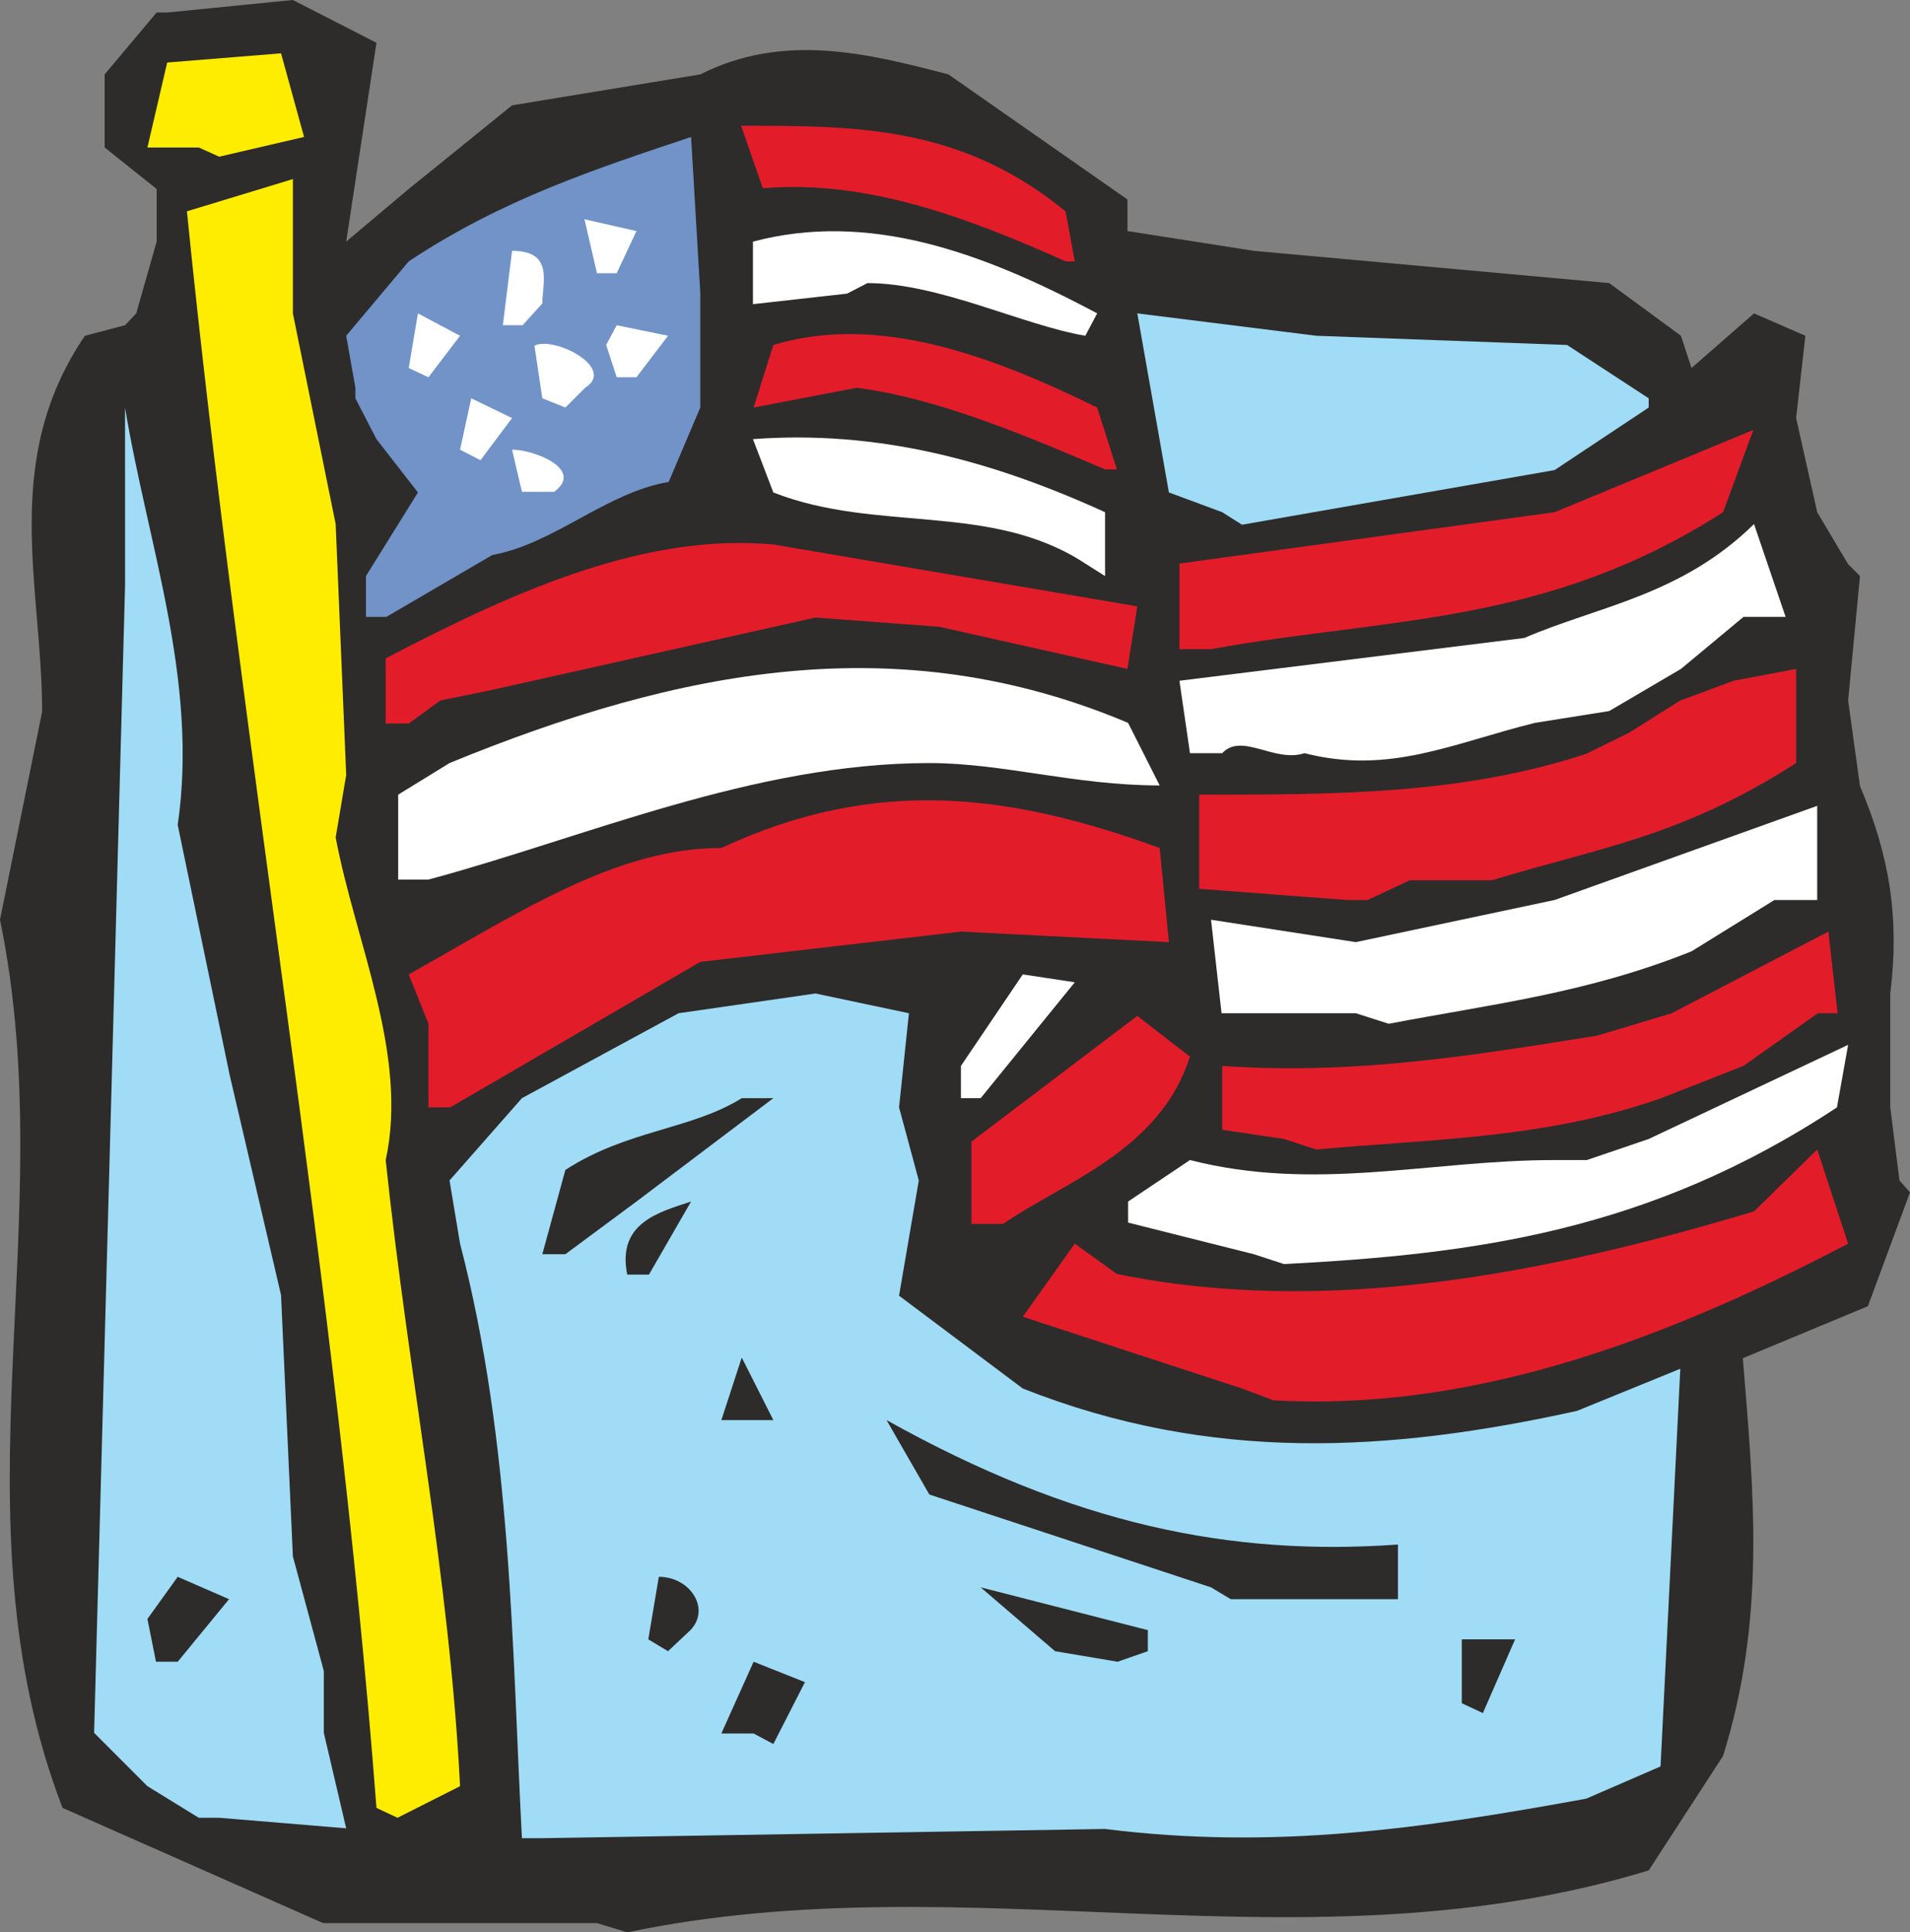
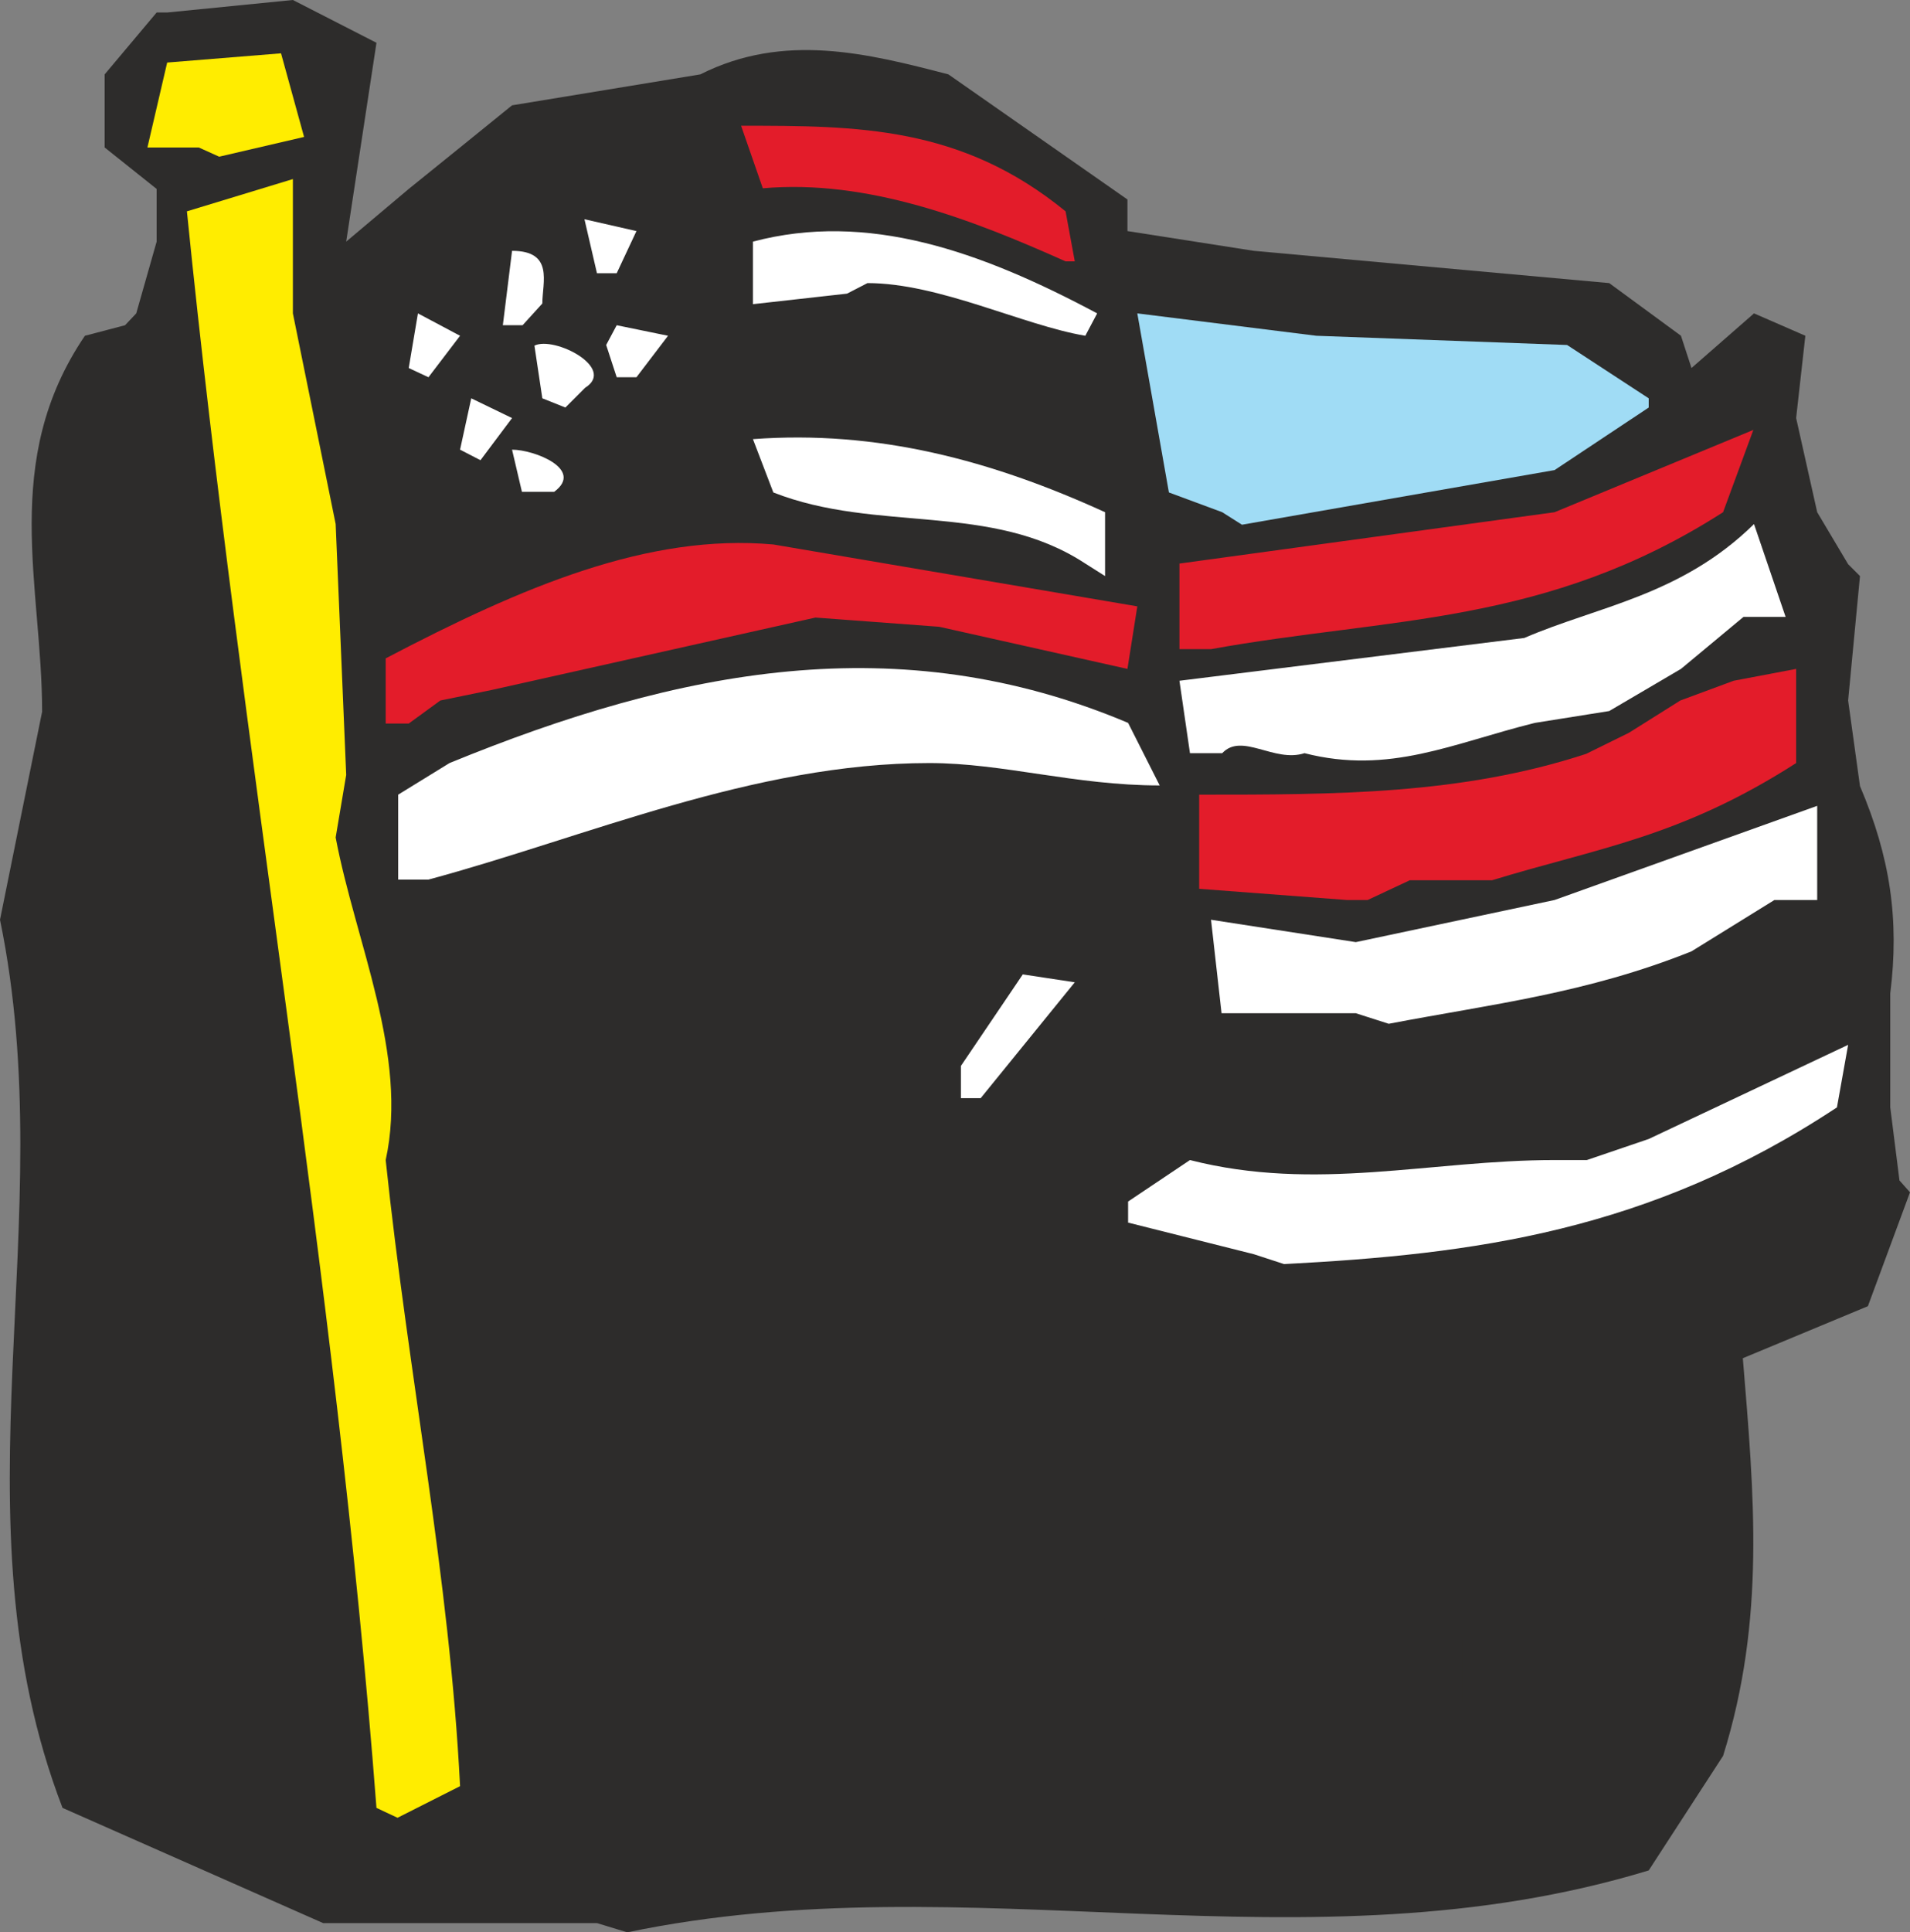
<svg xmlns="http://www.w3.org/2000/svg" height="281.76" viewBox="0 0 208.944 211.32" width="278.592">
  <rect x="0" y="0" width="208.944" height="211.32" fill="#808080" stroke="none" />
  <path style="fill:#2d2c2b" d="M261.206 523.257h-29.952l-28.512-12.6c-12.312-32.04 0-64.008-6.84-97.128l4.608-22.752c0-13.68-4.608-27.432 4.68-41.112l4.392-1.152 1.224-1.296 2.232-7.848v-5.76l-5.688-4.536v-7.992l5.688-6.768h1.152l13.752-1.368 9.144 4.68-3.312 21.744 6.84-5.76 5.616-4.536 5.688-4.608 20.592-3.384c9.144-4.608 18.288-2.304 27.144 0l19.584 13.68v3.456l13.824 2.16 38.88 3.528 7.848 5.76 1.152 3.528 6.84-5.976 5.616 2.448-1.008 9 2.304 10.296 3.384 5.688 1.296 1.296-1.296 13.608 1.296 9.36c3.312 7.776 4.32 14.616 3.312 22.68v12.456l1.008 7.992 1.152 1.296-4.608 12.456-13.68 5.688c1.224 14.904 2.52 28.512-2.16 43.488l-8.136 12.528c-37.656 11.448-74.088-1.08-111.744 6.768z" transform="translate(-195.902 -312.945)" />
-   <path style="fill:#a0dcf5" d="M252.998 513.969c-1.08-20.448-1.08-43.2-6.768-65.016l-1.152-6.912 7.92-9 17.136-9.288 14.976-2.16 10.224 2.16-1.08 10.296 2.16 7.992-2.16 12.6 13.536 10.152c20.592 8.136 40.032 6.984 60.624 2.448l11.304-4.608-2.16 43.488-8.136 3.528c-18.144 3.312-34.2 5.616-52.632 3.312l-61.56 1.008zm-35.352-2.232-5.616-3.456-5.832-5.832 3.384-125.424v-19.512c2.448 14.904 8.064 29.808 5.76 45.648l5.688 27.36 5.616 24.048 1.296 28.584 3.384 12.528v6.768l2.448 10.44-13.896-1.152z" transform="translate(-195.902 -312.945)" />
  <path style="fill:#ffed00" d="M237.086 510.657c-4.464-58.392-14.76-115.272-20.736-174.6l11.592-3.528v14.688l4.68 23.04 1.152 27.432-1.152 6.84c2.16 11.448 7.992 23.832 5.472 35.28 2.52 23.904 6.984 45.576 8.136 68.472l-6.84 3.456z" transform="translate(-195.902 -312.945)" />
  <path style="fill:#2d2c2b" d="M278.342 502.52h-3.528l3.528-7.847 5.616 2.232-3.456 6.768zm77.472-3.311v-6.984h5.832l-3.528 8.064zm-37.656-4.536-6.84-1.152-8.136-6.984 18.288 4.68v2.304zm-105.192 0-.936-4.68 3.312-4.608 5.616 2.448-5.616 6.84zm53.856-2.448 1.152-6.84c3.456 0 5.688 3.528 3.456 5.832l-2.448 2.304zm61.56-5.688-30.816-10.152-4.68-8.136c20.52 11.448 37.656 14.904 55.944 13.608v5.976h-18.288zm-53.568-18.288 2.232-6.84 3.456 6.84h-2.16z" transform="translate(-195.902 -312.945)" />
-   <path style="fill:#e31c2a" d="m331.766 464.793-23.976-7.848 5.688-7.992 4.608 3.312c22.824 4.68 46.872 0 69.696-6.84l6.912-6.768 3.384 10.296c-21.816 11.448-42.264 18.288-62.856 17.136z" transform="translate(-195.902 -312.945)" />
  <path style="fill:#2d2c2b" d="M264.518 452.337c-1.152-5.688 3.528-6.84 6.984-7.992l-4.608 7.992z" transform="translate(-195.902 -312.945)" />
  <path style="fill:#fff" d="m333.062 450.105-13.752-3.456v-2.304l6.768-4.536c13.824 3.528 26.28 0 39.888 0h3.528l6.768-2.304 21.816-10.296-1.224 6.84c-20.592 13.608-39.816 16.056-60.48 17.136z" transform="translate(-195.902 -312.945)" />
  <path style="fill:#2d2c2b" d="m255.23 450.105 2.52-9.216c6.768-4.392 13.752-4.392 19.296-7.848h3.456l-14.976 11.304-7.776 5.76z" transform="translate(-195.902 -312.945)" />
-   <path style="fill:#e31c2a" d="M302.174 446.793v-9l18.144-13.752 5.76 4.464c-3.312 10.296-13.608 13.608-20.448 18.288zm34.2-9.288-6.768-1.008v-6.984c14.616 1.008 27.432-1.152 41.04-3.312l8.136-2.448 17.136-8.928 1.008 8.928h-2.16l-8.136 5.76-9 3.528c-12.672 4.464-25.272 4.464-37.728 5.616zm-93.6-3.456v-9.144l-2.16-5.4c12.456-6.984 22.752-13.824 34.2-13.824 17.136-7.992 31.896-5.832 47.952 0l1.008 10.296-22.752-1.152-28.512 3.312-27.36 15.912z" transform="translate(-195.902 -312.945)" />
  <path style="fill:#fff" d="M301.022 433.04v-3.527l6.768-10.008 5.688.864-10.296 12.672zm43.2-9.287h-14.688l-1.152-10.224 15.84 2.448 21.744-4.608 28.728-10.296v10.296h-4.68l-9.072 5.616c-11.52 4.608-21.816 5.76-33.12 7.92z" transform="translate(-195.902 -312.945)" />
  <path style="fill:#e31c2a" d="m343.214 411.369-16.128-1.224v-10.296c14.976 0 28.728 0 42.336-4.464l4.68-2.304 5.616-3.528 5.832-2.16 6.84-1.296v10.296c-12.672 8.136-21.744 9.288-33.264 12.816h-9l-4.608 2.16z" transform="translate(-195.902 -312.945)" />
  <path style="fill:#fff" d="M239.462 409.137v-9.288l5.616-3.456c25.128-10.296 49.176-14.976 74.232-4.392l3.456 6.84c-9.288 0-17.136-2.448-25.2-2.448-19.224 0-37.656 8.136-54.792 12.744zm86.616-13.824-1.152-7.92 37.728-4.68c7.992-3.456 17.136-4.608 25.128-12.456l3.456 10.152h-4.608l-6.84 5.688-7.848 4.608-8.136 1.296c-9 2.232-15.912 5.688-25.2 3.312-3.312 1.08-6.84-2.304-9 0z" transform="translate(-195.902 -312.945)" />
  <path style="fill:#e31c2a" d="M238.094 392.073v-7.128c14.976-7.848 28.728-13.68 42.408-12.456l39.816 6.768-1.08 6.84-20.592-4.608-13.536-1.008-35.424 7.92-5.616 1.152-3.456 2.52zm86.832-8.136v-9.36l41.04-5.616 21.744-9-3.312 9c-19.44 12.456-36.576 11.448-56.016 14.976z" transform="translate(-195.902 -312.945)" />
-   <path style="fill:#7193c7" d="M235.934 380.409v-4.464l5.688-9.144-4.536-5.832-2.304-4.464v-1.152l-1.008-5.688 6.84-8.136c10.296-6.84 20.592-10.152 30.888-13.608l1.008 17.064v12.528l-3.456 8.136c-6.84 1.152-12.528 6.768-19.296 7.992l-11.592 6.768z" transform="translate(-195.902 -312.945)" />
  <path style="fill:#fff" d="M314.63 374.577c-10.296-6.768-22.752-3.312-34.128-7.776l-2.232-5.832c13.608-1.008 26.064 2.304 38.52 7.992v6.984z" transform="translate(-195.902 -312.945)" />
  <path style="fill:#a0dcf5" d="m329.606 368.96-5.832-2.16-3.456-19.583 19.584 2.448 27.432 1.008 8.928 5.832v1.008l-10.296 6.84-34.2 5.976z" transform="translate(-195.902 -312.945)" />
  <path style="fill:#fff" d="m252.998 366.729-1.08-4.608c2.448 0 7.92 2.16 4.608 4.608z" transform="translate(-195.902 -312.945)" />
-   <path style="fill:#e31c2a" d="M316.79 364.28c-7.776-3.311-18.072-7.775-27.144-8.927l-11.304 2.16 2.16-6.84c11.448-3.456 23.832 1.152 35.424 6.84l2.16 6.768z" transform="translate(-195.902 -312.945)" />
  <path style="fill:#fff" d="m246.23 362.12 1.224-5.615 4.464 2.16-3.456 4.608zm9-5.615-.864-5.76c2.16-1.08 9 2.448 5.544 4.608l-2.16 2.16zm-14.616-3.312 1.008-5.976 4.608 2.448-3.456 4.536zm22.752 1.007-1.152-3.527 1.152-2.16 5.616 1.152-3.456 4.536zm51.264-4.535c-6.84-1.152-15.984-5.76-23.832-5.76l-2.232 1.152-10.296 1.152v-6.84c12.528-3.312 24.84 1.008 37.656 7.848zm-63.72-1.152 1.008-8.136c4.608 0 3.312 3.456 3.312 5.76l-2.16 2.376zm10.296-5.688-1.368-5.904 5.688 1.296-2.16 4.608z" transform="translate(-195.902 -312.945)" />
  <path style="fill:#e31c2a" d="M312.47 341.529c-10.296-4.608-21.672-9-33.12-7.992l-2.376-6.84c12.672 0 24.048 0 35.496 9.36l1.008 5.472z" transform="translate(-195.902 -312.945)" />
  <path style="fill:#ffed00" d="M217.646 329.073h-5.616l2.16-9.288 12.456-1.008 2.52 9.144-9.288 2.16z" transform="translate(-195.902 -312.945)" />
</svg>